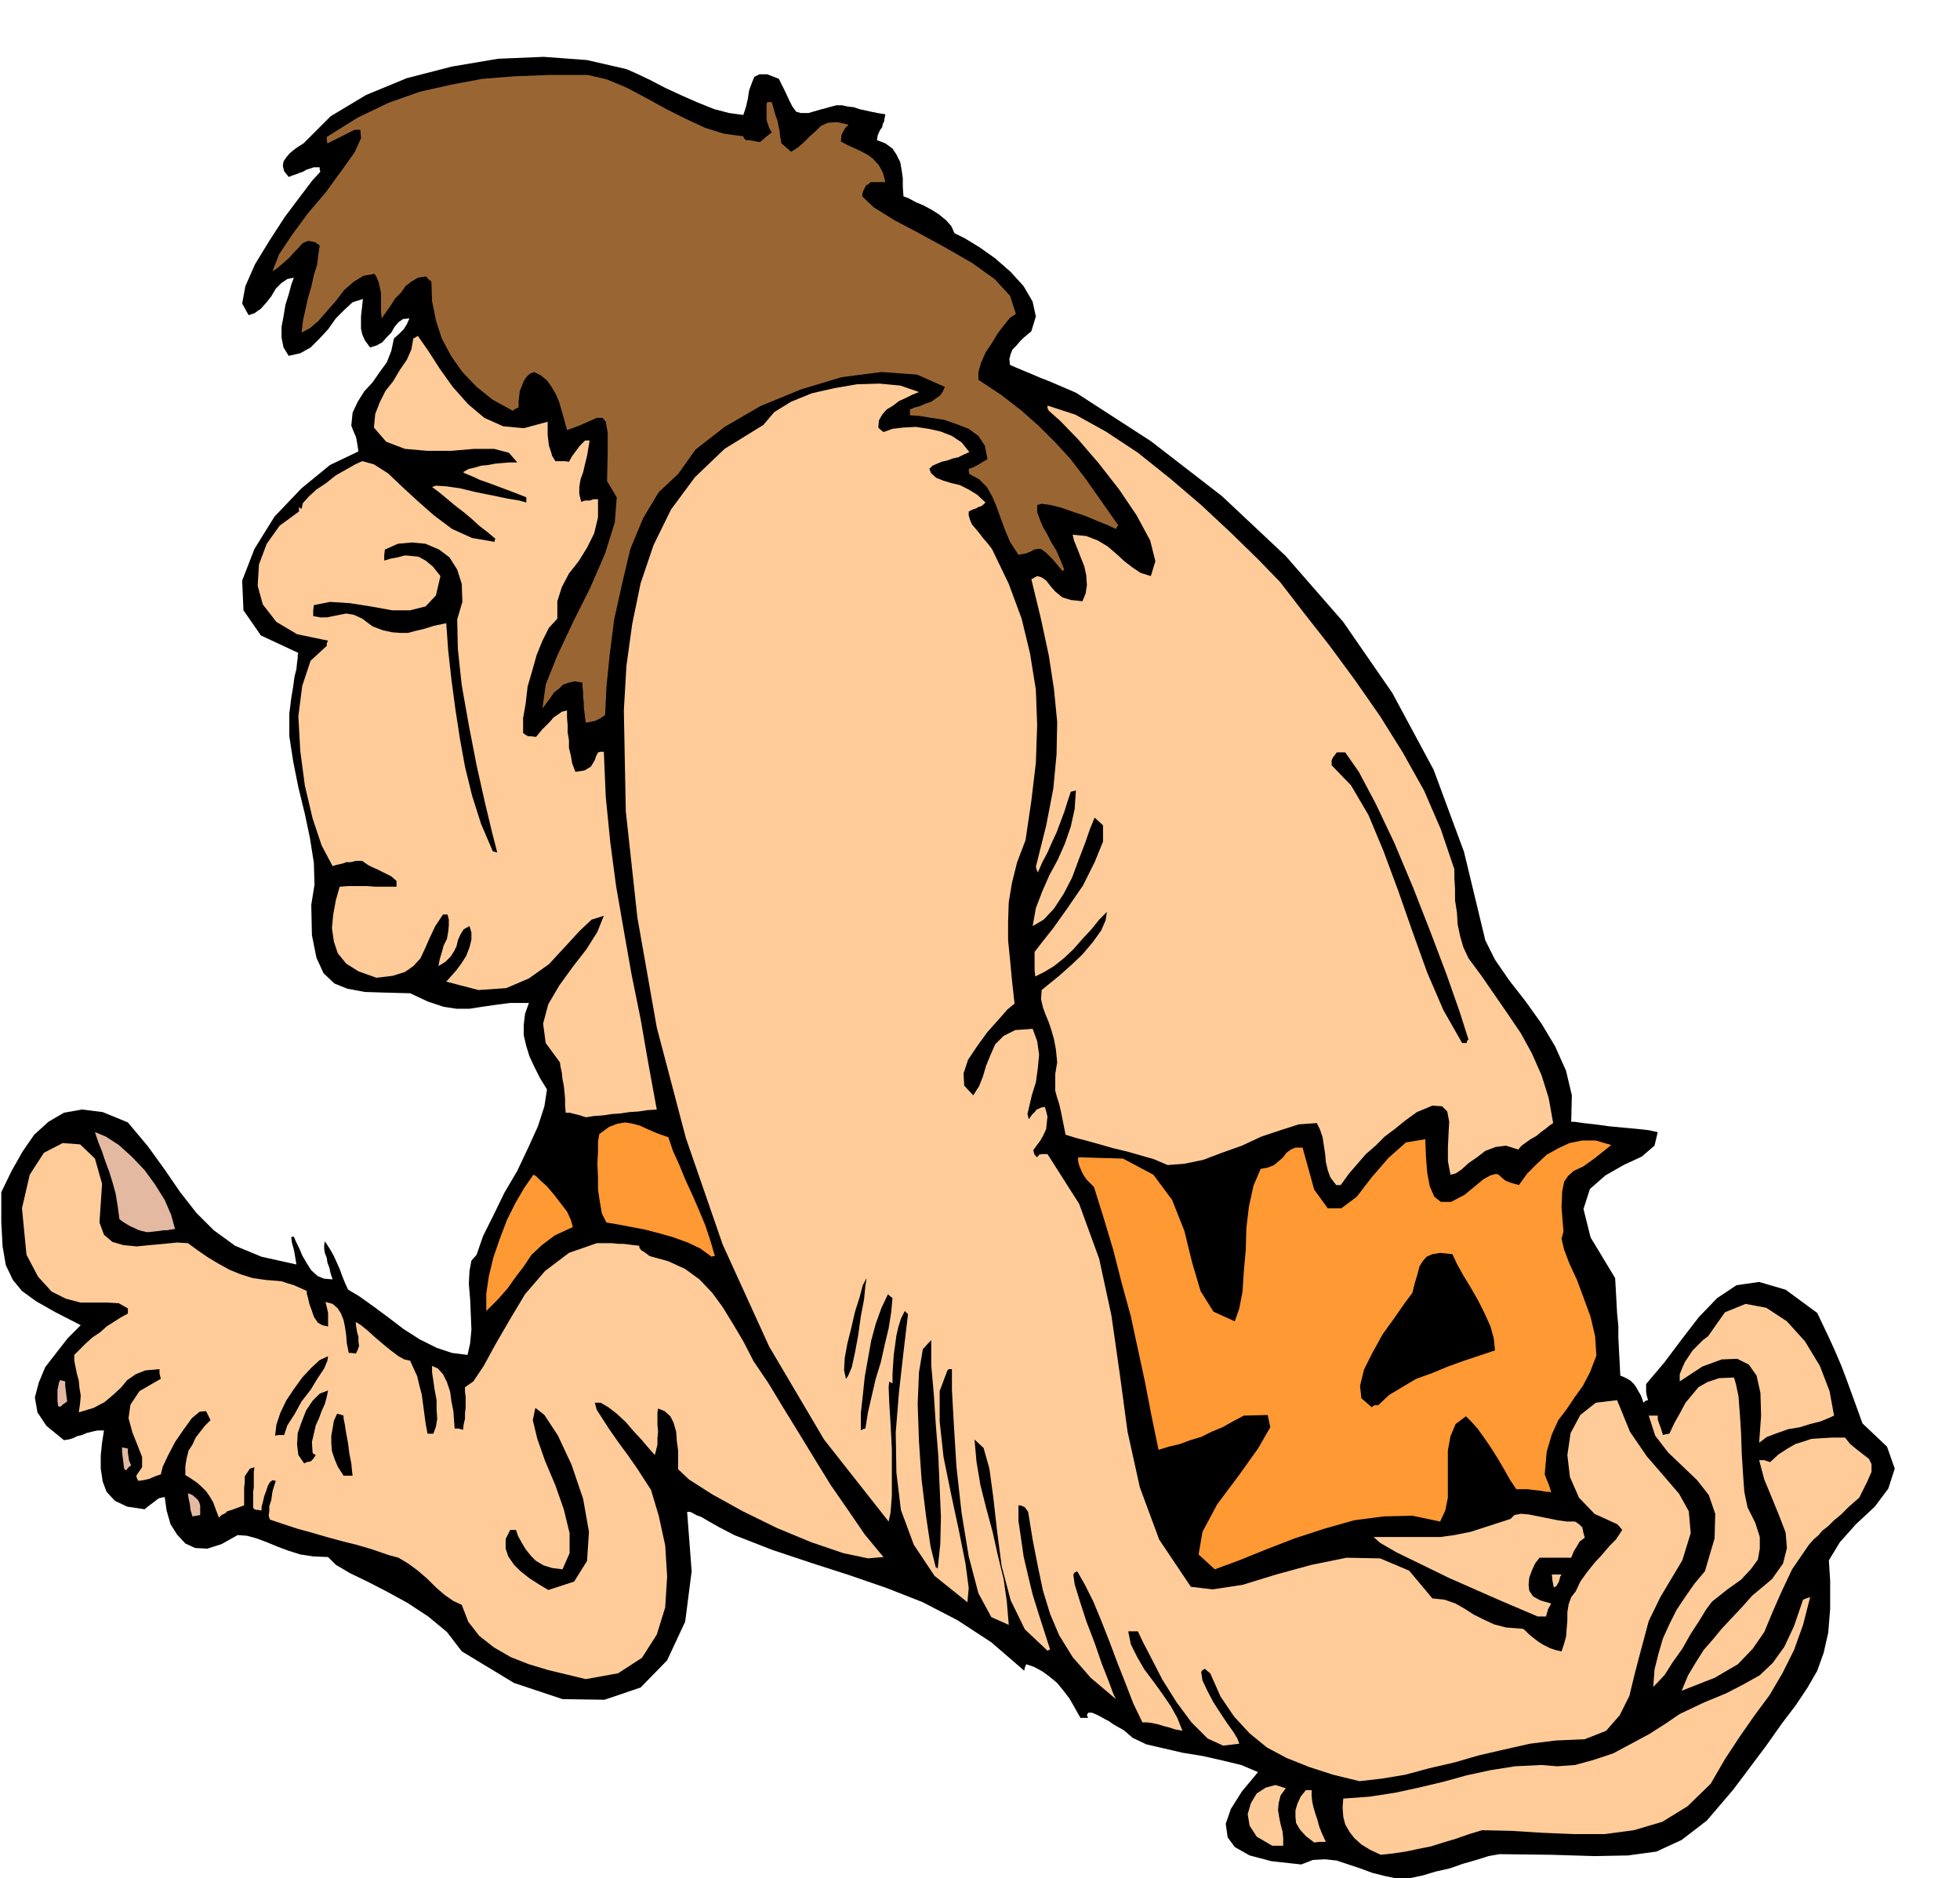
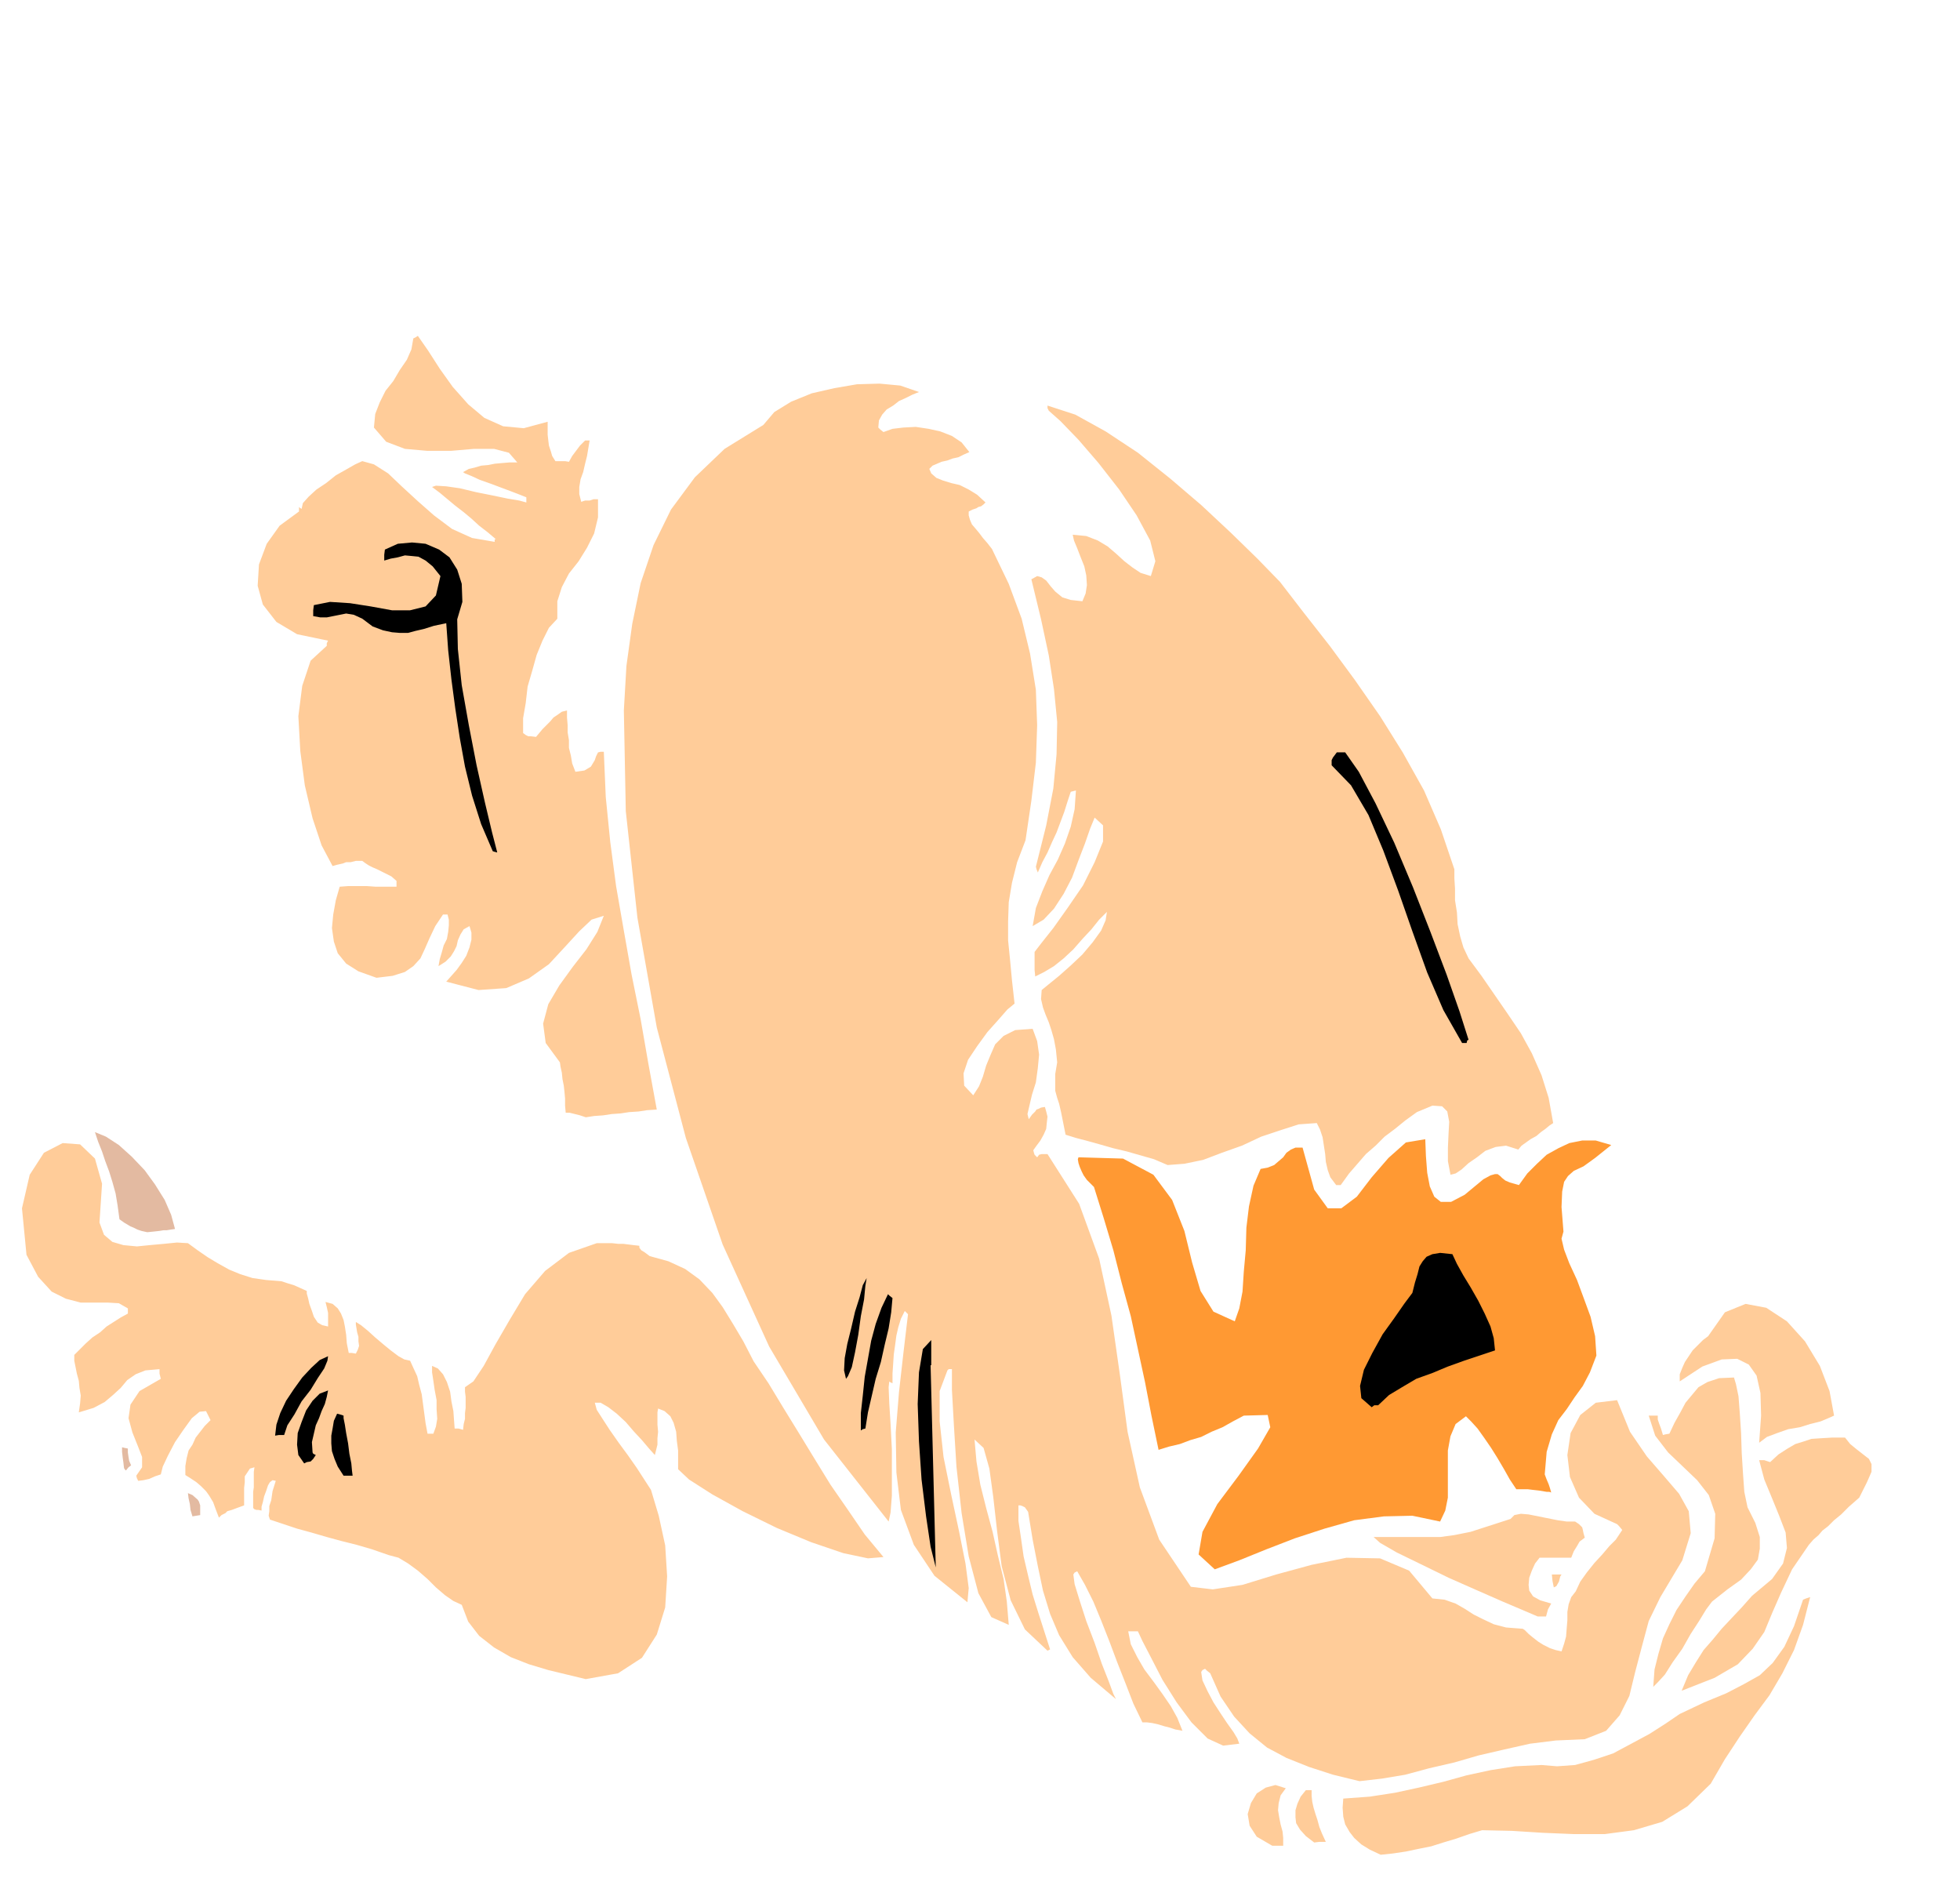
<svg xmlns="http://www.w3.org/2000/svg" width="490.455" height="469.861" fill-rule="evenodd" stroke-linecap="round" preserveAspectRatio="none" viewBox="0 0 3035 2908">
  <style>.brush1{fill:#000}.pen1{stroke:none}.brush2{fill:#fc9}.brush3{fill:#f93}.brush4{fill:#e3baa1}</style>
-   <path d="m2169 2910-24-5-20-5-19-7-18-6-18-6-18-2-19 1-18 7-46-5-34-9-23-13-11-15-3-21 8-23 17-27 25-30-26-11-29-7-31-7-31-5-30-7-26-6-21-10-14-12-9-5-7-4-7-5-6-3-7-4-6-3-7-3h-6l-2 4 2 4h-12l-9-16-8-14-10-13-9-11-12-10-11-8-13-7-12-4-2 5-1 5-51-44-52-34-54-28-56-22-58-20-59-19-60-20-59-23-23-12-16-9-12-7-8-3-7-4-3-1h-4l7 92-10 78-28 60-41 42-56 19-65-1-75-25-81-49-23-30-29-24-32-21-31-17-31-16-27-13-22-13-12-12-23-1-20-3-19-6-16-6-17-7-16-6-15-4-14-1-25 14-22 7-19-1-15-7-13-14-10-16-6-21-3-21-9 2-8 6-8 6-6 5-27-4-19-9-13-14-6-16-3-20v-20l2-20 3-19h-10l-9 2-8 2-7 3-8 2-6 3-7 2-7 1-27-22-14-21-4-23 6-23 10-24 17-22 18-23 20-20-39-20-30-17-22-16-14-17-11-23-5-29-2-37v-47l16-33 17-30 18-26 22-20 24-14 28-5 32 4 39 16 31 37 26 36 24 35 25 32 27 27 33 24 41 17 54 12-1-6-1-6-1-6-1-5-3-11-1-8 1-1h3l3 7 5 10 5 12 7 12 7 11 10 9 10 4 13 1-3-9-2-9-3-8-1-7-3-8-1-6v-6l1-6 4 6 5 8 5 9 5 11 4 9 4 11 4 10 5 11 17 10 21 15 23 17 25 19 25 16 26 13 24 8 24 3 4-18 2-21-1-24-1-23-2-24 1-20 3-16 8-9 10-29 16-32 17-35 20-34 17-36 15-33 10-31 4-26-11-18-8-16-8-17-5-16-4-17v-16l2-17 6-17h-29l-23 3-21 3-19 3h-20l-20-3-24-8-28-13-38-1-32-1-27-5-20-8-17-16-11-24-7-35-1-47 5-31-1-34-6-38-8-38-10-41-8-40-6-39v-35l3-24 3-18 2-15 3-12 1-10 1-7v-5l1-3-58-27-27-39-2-46 19-49 31-50 42-44 44-36 44-21-1-7-1-6-1-6-1-4-4-9-3-8 2-20 8-17 10-16 13-14 11-16 11-15 7-18 4-19 8-7 7-7 5-8 4-9-10 1-7 5-6 7-5 9-7 7-7 8-9 5-10 3-8-11-4-9-2-9v-19l1-9 1-9 1-9-16 5-13 12-13 13-12 17-13 14-14 14-16 9-18 4-8-13-3-15v-17l3-16 3-18 5-16 4-15 4-11-10 2-9 6-9 9-7 12-8 10-8 9-10 7-9 3-10-18 5-27 15-34 22-36 24-37 24-32 19-25 12-13-1-4v-3h-9l-6 2-6 2-5 3-6 2-5 2-6 2-5 2-7-9-2-8 1-7 4-6 5-6 7-6 7-5 8-5 42-42 55-33 63-26 70-18 71-12 71-3 67 5 61 14 16 7 21 10 23 12 26 12 25 11 25 10 23 6 22 3 4-12 3-13 2-13 4-11 4-10 8-4h12l18 7 9 18 7 15 5 10 6 8 7 2h12l17-5 26-7h9l9 2 9 1 9 3 9 2 9 2 10 2 12 2-1 5-1 6-2 4-1 5-3 4-2 4-2 5-1 7 13 5 11 8 6 9 6 12 2 11 2 14v13l1 15 8 3 11 6 12 5 13 7 11 7 11 9 8 9 5 11 16 8 23 14 24 17 24 21 20 22 14 24 5 23-7 23-6 5-6 5-6 6-5 6-6 6-3 7-2 8 1 9 9 4 12 5 12 5 14 6 13 5 14 6 14 6 14 6 116 75 110 85 99 93 89 102 76 110 64 119 47 127 33 137 15 30 22 32 25 32 25 35 21 35 17 38 9 38-1 41h5l14 2 18 2 22 3 21 2 22 2 18 2 14 3-5 21-20 17-28 13-28 16-24 21-10 31 11 44 38 63 1 17 1 18 1 19 2 20v18l1 20 1 19 1 20 5 2 6 3 5 3 5 5 3 4 4 7 4 7 4 11 3-3 4-1-2-7-1-6v-12l28-33 27-36 27-35 28-29 30-20 35-5 41 12 49 36 9 19 10 21 9 20 9 21 8 21 8 22 8 22 9 25 38 36 12 34-10 31-21 28-29 27-25 28-17 28 2 32v43l-3 37-7 31-10 28-15 26-18 27-22 29-24 34-51 68-41 48-39 30-39 18-44 6-52 1-66-2-81-1-17 3-19 6-21 6-20 7-22 5-20 6-19 4-15 2z" class="pen1 brush1" />
  <path d="m2138 2872-17-8-13-8-11-10-7-9-7-12-3-12-1-14 1-14 41-3 39-6 37-8 38-9 36-10 37-8 38-6 41-2 24 2 28-2 29-8 30-10 28-15 28-15 25-16 22-15 38-18 34-14 27-14 25-14 20-19 18-25 15-32 14-41 5-2 6-2-11 43-14 39-18 36-20 34-23 31-23 33-23 35-22 38-36 35-39 24-44 13-45 6h-48l-48-2-48-3-46-1-20 6-20 7-20 6-19 6-20 4-19 4-20 3-19 2zm-168-14-24-14-11-17-3-18 5-17 9-15 14-9 15-4 16 5-8 11-3 12-1 11 2 12 2 10 3 11 1 10v12h-17zm65-5-13-10-9-10-6-10-1-9v-11l3-10 5-11 8-10h9v9l1 9 2 9 3 10 3 9 3 11 4 10 6 13h-10l-8 1z" class="pen1 brush2" />
  <path d="m2105 2758-41-10-37-12-35-14-30-16-27-22-24-26-21-31-16-36-5-4-3-3-4 2-2 3 2 13 8 17 9 17 11 17 10 15 10 14 6 10 3 8-25 3-24-11-25-25-23-31-22-35-17-33-14-27-7-15h-15l4 20 10 20 11 19 15 20 13 18 13 19 10 18 8 20-5-1-6-1-9-3-8-2-10-3-9-2-8-1h-7l-14-29-12-31-13-33-12-32-13-33-12-29-13-26-12-21-4 2-2 3 2 15 8 26 10 31 13 34 11 32 11 28 7 19 4 8-39-33-28-32-21-34-14-33-11-36-8-38-8-41-7-43-5-7-4-2-3-1h-3v24l4 27 4 28 7 30 7 29 9 29 9 28 9 28-2 1-2 1-35-33-22-45-14-53-7-54-6-53-6-44-9-32-14-13 3 34 6 36 9 36 10 37 8 36 9 37 5 35 3 36-27-12-20-37-15-57-11-67-8-72-4-65-3-54v-32h-5l-2 2-12 32v47l6 55 12 59 12 56 10 50 5 38-2 22-51-41-32-48-20-54-7-58-1-62 5-62 7-62 7-59-3-3-2-2-6 12-4 13-3 13-2 15-2 14-1 15-1 15v15l-4-2-1-1-1 9 1 25 2 32 2 39v72l-2 26-3 14-100-127-85-144-72-158-57-165-45-171-30-170-18-165-3-156 4-69 9-65 13-63 20-59 27-55 37-50 46-44 60-37 17-20 26-16 32-13 35-8 35-6 35-1 32 3 29 10-10 4-10 5-11 5-9 7-10 6-7 8-5 9-1 11 3 3 5 4 14-5 17-2 19-1 20 3 18 4 18 7 15 10 12 15-9 4-8 4-9 2-8 3-9 2-7 3-7 3-5 5 3 7 8 7 10 4 13 4 13 3 14 7 13 8 13 12-3 3-4 3-4 1-3 2-6 2-6 3v6l2 7 3 7 6 7 5 6 6 8 7 8 7 9 26 54 20 54 13 54 9 56 2 55-2 58-7 59-9 61-13 34-8 32-5 30-1 30v29l3 30 3 32 4 36-11 9-14 16-17 19-16 22-14 21-7 21 1 19 14 15 9-14 6-15 5-17 7-17 7-16 13-13 18-9 27-2 7 19 3 21-2 21-3 22-6 19-4 17-3 13 2 8 5-7 5-5 2-3 3-1 4-2 6-1 2 7 2 8-1 9-1 10-4 9-5 9-6 8-5 7 1 4 1 3 1 1 3 3 3-4 4-1h9l49 77 31 85 19 88 13 91 12 89 19 86 30 81 49 73 34 4 46-7 52-16 55-15 54-11 52 1 45 19 36 43 19 2 17 6 14 8 14 9 14 7 17 8 19 5 26 2 3 2 6 6 6 5 9 7 8 5 10 5 9 3 9 2 4-12 3-11 1-13 1-12v-13l2-12 4-11 7-9 7-15 10-14 12-15 12-13 11-13 10-10 6-9 4-6-5-6-3-3-35-16-24-25-14-32-4-34 5-34 15-28 24-19 33-4 20 49 26 38 26 30 24 28 15 27 3 34-13 42-34 57-18 37-11 41-10 38-9 37-15 30-21 24-33 13-45 2-40 5-40 9-39 9-38 11-39 9-37 10-36 6-35 4zm499-140 10-24 12-20 12-19 14-16 14-17 15-16 16-17 16-18 31-26 17-24 6-24-2-24-10-26-11-27-12-29-8-30h8l9 3 13-12 14-9 12-7 13-4 12-4 15-1 17-1h20l8 10 11 9 9 7 9 7 4 8v12l-7 16-12 24-16 14-12 12-11 9-9 9-9 7-6 7-8 7-7 8-26 38-17 36-14 32-12 29-18 26-23 24-36 21-51 20z" class="pen1 brush2" />
  <path d="m2560 2612 2-27 6-24 7-24 10-22 11-22 14-21 14-20 16-19 15-51 1-38-10-29-18-23-23-22-22-21-20-26-10-31h14v6l2 6 3 8 3 10 4-1 6-1 8-17 9-16 8-15 10-12 10-12 14-8 18-6 23-1 3 10 4 19 2 26 2 31 1 31 2 32 2 28 5 24 12 24 7 22v18l-3 17-11 15-15 16-21 15-24 19-9 12-11 18-13 20-13 23-15 21-12 19-11 12-7 7zm-1653-12-29-7-29-7-30-9-28-11-26-15-23-18-17-22-10-26-13-6-13-9-14-12-13-13-15-13-15-11-15-9-15-4-26-9-24-7-24-6-22-6-24-7-22-6-21-7-21-7-2-6 1-7v-8l3-9 2-14 5-16-5-1-4 3-3 5-3 9-3 8-2 9-2 7v6l-5-1h-3l-3-1-2-2v-25l1-7v-24l1-7-7 2-4 6-4 6v9l-1 9v27l-11 4-8 3-7 2-3 3-6 3-4 4-5-13-4-11-6-10-5-7-8-8-7-6-9-6-8-5v-14l2-12 3-12 6-9 5-11 7-9 7-9 9-9-7-14-10 1-12 10-13 18-13 19-11 21-8 17-3 12-9 3-9 4-9 2-8 1-2-4-1-4 9-13v-16l-7-18-8-20-6-22 3-21 14-21 33-19-2-8v-7l-22 2-15 6-13 9-10 12-12 11-13 11-17 9-23 7 2-14 1-12-2-12-1-11-3-11-2-10-2-10v-9l9-9 9-9 10-9 12-8 10-9 11-7 11-7 11-6v-8l-14-8-17-1h-42l-23-6-22-11-21-23-18-34-7-72 12-52 22-34 29-15 27 2 23 22 11 39-4 60 7 19 13 11 17 5 21 2 20-2 22-2 20-2 17 1 15 11 16 11 15 9 18 10 17 7 19 6 21 3 24 2 9 3 10 3 9 4 11 5v4l2 7 2 9 4 11 3 9 6 9 7 4 9 2v-21l-2-9-2-8 11 3 8 7 5 8 4 10 2 10 2 13 1 13 3 15h5l6 1 3-6 2-6-1-7v-7l-2-7-1-6-1-6v-4l8 5 11 9 11 10 13 11 11 9 12 9 9 5 9 2 5 11 6 13 3 13 4 15 2 15 2 15 2 15 3 16h9l4-11 2-12-1-15v-14l-3-16-2-14-2-13v-10l9 4 8 9 6 12 5 15 2 15 3 15 1 14 1 13h6l7 2 1-9 2-8v-9l1-8v-17l-1-8v-7l13-9 16-24 18-33 22-38 24-40 31-36 37-28 43-15h24l9 1h8l8 1 8 1 9 1v3l3 4 5 3 8 6 29 8 26 12 22 16 20 21 16 22 16 26 16 27 16 31 23 34 23 38 24 39 25 41 24 39 27 39 26 38 29 35-24 2-38-8-50-17-53-22-53-26-47-26-36-23-17-16v-29l-2-15-1-14-4-14-5-10-9-8-10-4-1 6v19l1 11-1 10v10l-2 8-2 8-9-10-11-13-13-14-12-14-14-13-13-10-12-7h-9l3 11 9 14 11 17 14 20 14 19 14 20 11 17 11 17 12 40 10 46 3 48-3 48-13 42-23 36-37 24-50 9zm1474-97-21-9-33-14-41-18-43-19-43-21-37-18-26-15-10-9h103l22-3 25-5 28-9 34-11 6-6 10-2 12 1 15 3 15 3 15 3 14 2h13l6 4 4 4 1 1 1 4 1 5 2 7-8 6-4 7-5 8-4 10h-49l-7 9-5 11-4 11-1 11 1 9 6 9 11 6 17 5-5 9-3 11h-13z" class="pen1 brush2" />
-   <path d="m849 2462-15-9-14-9-14-11-10-10-9-13-4-12v-15l7-14h9l3 9 6 11 6 10 8 10 8 8 12 7 13 4 16 2 11-25v-31l-9-37-13-37-16-38-12-34-7-29 4-19 14 11 21 32 21 45 18 53 9 51-3 45-20 32-40 13z" class="pen1 brush1" />
  <path d="m2406 2458-2-10-1-10h15l-2 3-2 8-4 7-4 2z" class="pen1 brush2" />
  <path d="m1881 2430-25-23 6-35 23-43 33-44 30-42 19-33-4-19-37 1-17 9-16 9-17 7-16 8-17 5-16 6-17 4-16 5-11-53-10-52-11-51-11-51-14-51-13-51-15-50-15-48-6-6-5-5-5-7-3-6-3-7-2-6-1-6 1-3 69 2 47 25 29 39 19 48 12 49 13 44 20 32 33 15 7-20 5-26 2-31 3-33 1-35 4-33 7-32 11-26 11-2 10-4 7-6 7-6 5-7 7-5 7-3h11l18 65 21 29h21l24-18 23-30 26-30 27-24 30-5 1 26 2 26 4 21 7 16 10 8h16l21-11 29-24 11-6 7-2h4l4 3 3 3 5 4 7 3 14 4 13-18 15-15 15-14 18-10 17-8 20-4h21l24 7-25 20-18 13-15 7-9 8-6 9-3 15-1 24 3 38-3 11 4 17 8 21 12 26 10 27 11 30 7 30 2 30-10 26-11 21-13 18-12 18-13 17-10 22-8 27-3 35 3 8 3 7 2 6 2 7-3-1h-4l-6-1-6-1-9-1-8-1h-18l-10-15-9-16-10-17-10-16-11-16-10-14-10-11-8-8-16 12-8 19-4 22v73l-4 20-8 17-43-9-44 1-46 6-46 13-46 15-44 17-42 17-38 14z" class="pen1 brush3" />
-   <path d="m1449 2427-8-32-7-47-7-57-4-59-2-58 2-49 6-36 13-14v39l4 45 3 46 4 50 2 47 2 47-1 42-4 38-2-2h-1z" class="pen1 brush1" />
+   <path d="m1449 2427-8-32-7-47-7-57-4-59-2-58 2-49 6-36 13-14v39h-1z" class="pen1 brush1" />
  <path d="m298 2348-3-10-1-9-2-9-1-8 7 3 8 7 2 3 2 6v15l-6 1-6 1z" class="pen1 brush4" />
  <path d="m532 2285-9-14-5-12-4-12-1-12v-12l2-11 2-12 5-11 4 1 6 2v4l2 10 2 13 3 16 2 16 3 15 1 11 1 8h-14z" class="pen1 brush1" />
  <path d="m192 2273-1-9-1-7-1-9v-7l4 1 5 1v6l1 7 1 6 3 7-4 3-4 5-2-2-1-2z" class="pen1 brush4" />
  <path d="m471 2266-9-13-2-16 1-18 6-17 7-18 10-15 11-11 13-5-2 10-3 11-5 11-4 11-5 11-3 13-3 13 1 16 1 2 4 2-4 6-4 4-6 1-4 2z" class="pen1 brush1" />
  <path d="m2724 2234 3-42-1-35-6-27-12-17-18-9-24 1-30 11-35 23v-11l4-10 4-9 6-9 6-9 8-8 8-8 8-6 26-37 32-13 32 6 32 21 28 31 23 38 15 39 7 38-9 4-12 5-16 4-16 5-18 3-17 6-16 6-12 9z" class="pen1 brush2" />
  <path d="m426 2223 2-17 6-18 9-19 12-18 13-18 14-15 13-12 13-6-1 7-5 12-10 15-11 18-14 18-11 20-11 17-5 15h-8l-6 1zm907-8v-27l3-27 3-29 5-28 5-28 7-26 9-25 10-21 2 2 5 4-2 22-4 25-6 25-6 27-8 26-6 26-6 26-4 25-4 1-3 2z" class="pen1 brush1" />
-   <path d="m90 2177-1-8v-17l1-4 1-6 2-5 4 1 4 1v7l1 8 1 8 1 8-7 5-3 3h-3l-1-1z" class="pen1 brush4" />
  <path d="m2124 2179-16-14-2-19 6-25 13-26 16-29 18-25 16-23 12-16 4-16 4-13 3-12 5-8 6-7 9-4 12-2 19 2 7 15 10 18 11 18 12 21 10 20 9 20 5 18 2 19-24 8-24 8-25 9-24 10-25 9-22 13-20 12-17 16h-6l-4 3zm-814-44-3-13 1-19 4-22 6-24 6-26 7-22 5-19 6-11-2 12-2 21-5 26-4 29-5 27-5 23-6 14-3 4z" class="pen1 brush1" />
-   <path d="M753 2030v-27l4-27 7-29 10-29 11-29 13-26 14-24 14-20 4 2 7 7 10 9 11 13 10 13 10 13 6 13 3 11-28 13-20 15-16 15-12 18-13 17-12 17-15 17-18 18zm349-84-18-13-19-9-22-8-21-6-23-6-21-4-21-4-18-3-7-14-3-17-3-20v-19l-1-21 1-18v-16l2-12 15-11 13-5 12-2 12 2 11 3 13 6 14 6 17 6 7 21 10 22 9 22 11 24 10 23 10 24 8 24 7 24h-3l-2 1z" class="pen1 brush3" />
  <path d="m228 1908-9-2-6-2-6-3-5-2-10-6-7-5-3-22-3-18-5-18-5-16-6-16-5-15-6-15-5-15 17 7 20 13 20 18 20 21 16 22 15 24 10 23 6 22-7 1-6 1h-5l-6 1-9 1-10 1z" class="pen1 brush4" />
  <path d="m2069 1835-9-12-4-11-3-13-1-12-2-13-2-13-4-12-5-10-28 2-28 9-30 10-30 14-31 11-29 11-29 6-26 2-21-9-21-6-21-6-21-5-21-6-18-5-19-5-16-5-4-20-3-15-3-13-3-9-3-11v-26l3-18-2-20-3-16-4-14-4-12-5-12-4-11-3-13 1-14 11-9 16-13 18-16 18-17 16-19 13-18 7-16 2-13-12 12-12 15-14 15-14 16-15 14-15 12-15 9-14 7-1-10v-28l10-13 19-24 22-31 24-35 18-36 13-32v-25l-13-12-7 17-8 23-10 26-10 27-13 25-15 23-16 17-17 10 5-28 10-26 11-25 13-24 11-25 9-26 6-27 2-29-4 1-4 1-5 15-5 16-6 16-6 16-7 15-7 16-8 15-7 16-2-5-1-4 16-64 11-57 5-53 1-50-5-51-8-52-12-56-15-62 9-5 7 2 7 5 7 9 7 8 11 9 13 4 18 2 5-12 2-13-1-15-3-14-6-15-5-13-5-12-2-9 21 2 18 7 15 9 14 12 12 11 13 10 12 8 16 5 7-23-8-32-21-39-27-40-32-41-31-36-28-29-18-16-2-4v-4l43 14 47 26 50 33 50 40 48 41 46 43 41 40 35 36 37 48 40 51 39 53 39 56 35 56 33 59 26 60 21 62v14l1 16v18l3 19 1 18 4 19 5 17 8 17 20 27 20 29 20 29 21 31 17 31 15 34 11 35 7 39-6 4-6 5-7 5-7 6-9 5-7 5-7 5-5 6-19-6-16 2-16 6-13 10-13 9-11 10-9 6-8 2-4-21v-21l1-22 1-18-3-16-8-8-15-1-24 10-18 13-16 13-16 12-14 14-15 13-13 15-13 15-13 18h-7zM907 1730l-9-3-8-2-8-2h-6l-1-11v-11l-1-11-1-9-2-10-1-10-2-9-1-7-22-30-4-30 8-30 17-29 21-29 21-27 17-27 10-25-19 6-19 18-22 24-25 27-31 22-35 15-43 3-50-13 8-9 8-9 8-11 7-11 5-13 3-12v-11l-3-10-9 5-5 8-4 9-2 9-4 8-5 8-8 8-11 7 2-11 3-10 3-11 5-10 2-11 1-10v-9l-2-8h-7l-12 18-9 19-7 16-7 15-11 12-13 9-19 6-25 3-28-10-19-12-13-16-6-18-3-21 2-21 4-22 6-21 13-1h29l14 1h32v-9l-8-7-8-4-8-4-6-3-7-3-6-3-6-4-4-3h-10l-8 2h-7l-5 2-9 2-7 2-17-32-14-42-12-51-7-53-3-54 6-47 13-39 25-23v-4l2-4-48-10-32-19-21-27-8-29 2-33 12-32 20-28 30-22v-7l1 1 3 2 2-9 9-10 12-11 15-10 15-12 16-9 14-8 11-5 18 5 22 14 21 20 25 23 25 22 28 21 31 14 35 6v-4h2l-13-11-13-10-12-11-12-10-13-10-12-10-12-10-12-9 6-2 16 1 21 3 25 6 25 5 24 5 18 3 11 3v-8l-10-4-13-5-16-6-16-6-17-6-13-6-10-4-3-2 9-5 9-2 10-3 11-1 10-2 11-1 12-1h12l-13-15-23-6h-31l-35 3h-38l-34-3-29-11-19-22 2-21 7-18 9-18 12-15 10-17 11-16 7-16 3-17 4-2 3-2 16 23 18 28 20 28 24 27 25 21 29 13 32 3 37-10v20l1 9 1 8 3 9 2 7 5 8h15l6 1 5-9 6-8 6-8 8-8h7l-2 12-2 12-3 12-3 13-4 11-2 12v11l3 12 6-2h7l6-2h7v28l-6 25-11 22-13 21-15 19-11 21-7 22v27l-13 14-10 20-9 22-7 25-7 24-3 26-4 23v23l4 3 4 2h4l8 1 5-6 5-6 6-6 6-6 5-6 6-4 7-5 8-2v11l1 12v11l2 12v12l3 12 2 12 5 13 7-1 7-1 5-3 5-3 3-5 3-5 2-6 3-6 4-1h5l3 70 7 70 9 68 12 69 12 68 14 69 12 69 13 71-15 1-13 2-15 1-13 2-14 1-13 2-14 1-13 2z" class="pen1 brush2" />
  <path d="m2264 1615-29-51-25-58-23-64-22-63-23-62-23-55-27-46-30-31v-8l2-4 3-4 3-4h13l21 30 26 49 29 61 29 69 27 69 25 66 20 57 14 44-2 1-1 4h-7zM763 1318l-18-42-14-44-11-45-8-44-7-46-6-45-5-45-3-42-19 4-16 5-13 3-11 3h-13l-12-1-14-3-16-6-16-12-13-6-12-2-10 2-10 2-10 2h-10l-11-2v-9l1-8 25-5 31 2 32 5 33 6h28l24-6 16-17 7-30-12-15-11-9-11-6-10-1-11-1-11 3-11 2-10 3v-9l1-8 20-9 22-2 21 2 21 9 16 12 12 19 7 22 1 28-8 27 1 46 6 56 11 62 12 62 13 58 11 46 8 31-4-1-3-1z" class="pen1 brush1" />
-   <path d="m907 1119-1-8-1-8-1-8v-7l-1-8v-8l-1-8v-7l-12-2-9 2-9 3-6 6-8 6-6 9-6 8-6 8 5-37 18-45 24-51 27-54 23-53 15-48 3-39-15-25 1-45v-30l-3-17-5-6h-9l-11 5-16 7-19 7-4-15-4-14-4-14-5-12-7-12-7-10-10-8-10-5-7 3-5 5-4 6-3 8-3 7-1 8-1 9v9l-5 2-4 3-31-17-25-20-22-23-17-24-15-28-9-28-6-30-1-30-5-4-3-4-13 2-10 6-9 7-7 10-9 9-7 11-7 10-7 10-1-10v-29l-2-10-2-8-3-7-3-5-17 3-15 9-15 13-13 17-14 16-13 15-13 11-13 7 2-18 4-18 4-18 5-17 4-18 5-16 2-16 2-14-7-5-5-1-5-1-4 1-6 3-6 7-7 7-7 8-8 7-7 6-6 5-5 3 10-26 20-30 25-34 28-33 24-33 20-28 10-22-1-13h-9l-6 3-6 3-6 3-6 3-6 3-6 3-6 3-1-5v-5l48-30 48-23 48-17 49-11 48-9 51-4 54-2h58l30 7 31 13 30 16 31 17 30 15 30 14 29 9 30 4 1 3 3 3h5l6 1 5 1 6 1 9-8 9-7-4-7-2-6-2-6v-24l1-4h7l2 7 2 7 2 7 3 8 1 6 2 9 1 9 2 11 7 6 8 7 11-7 9-8 9-9 9-8 8-8 11-5 14-1 18 4-5 5-3 5-3 6-1 10 9 5 11 5 11 5 11 6 8 6 9 10 6 11 4 15h-23l-3 3-4 2-2 4-3 6-1 7 18 17 32 20 38 20 42 23 40 23 35 25 24 26 9 28-9 6-9 11-10 13-9 15-10 15-7 16-4 14v12l36 24 31 24 27 24 25 25 23 25 23 30 24 34 28 40-2 1-2 4-13-6-15-6-19-8-18-6-20-7-16-4-14-2-7 2v11l4 11 5 12 7 12 6 12 8 13 6 14 6 15-2 1v2l-16-19-10-10-8-6h-5l-6 1-5 3-8 3-11 2-13-20-8-19-7-19-6-17-7-16-8-14-12-12-15-8-1-5v-3l6-2 8-4 8-5 7-4-4-21-10-15-15-11-18-7-20-7-20-3-18-3-15-1v-9l7-3 8-2 9-4 9-3 7-5 7-5 4-6 3-7-43-19-55-4-62 8-63 19-63 26-55 32-45 35-27 38-30 28-24 40-20 48-13 55-12 54-7 55-5 50-2 43-7 5-8 4-9 2-6 1z" class="pen1" style="fill:#963" />
</svg>